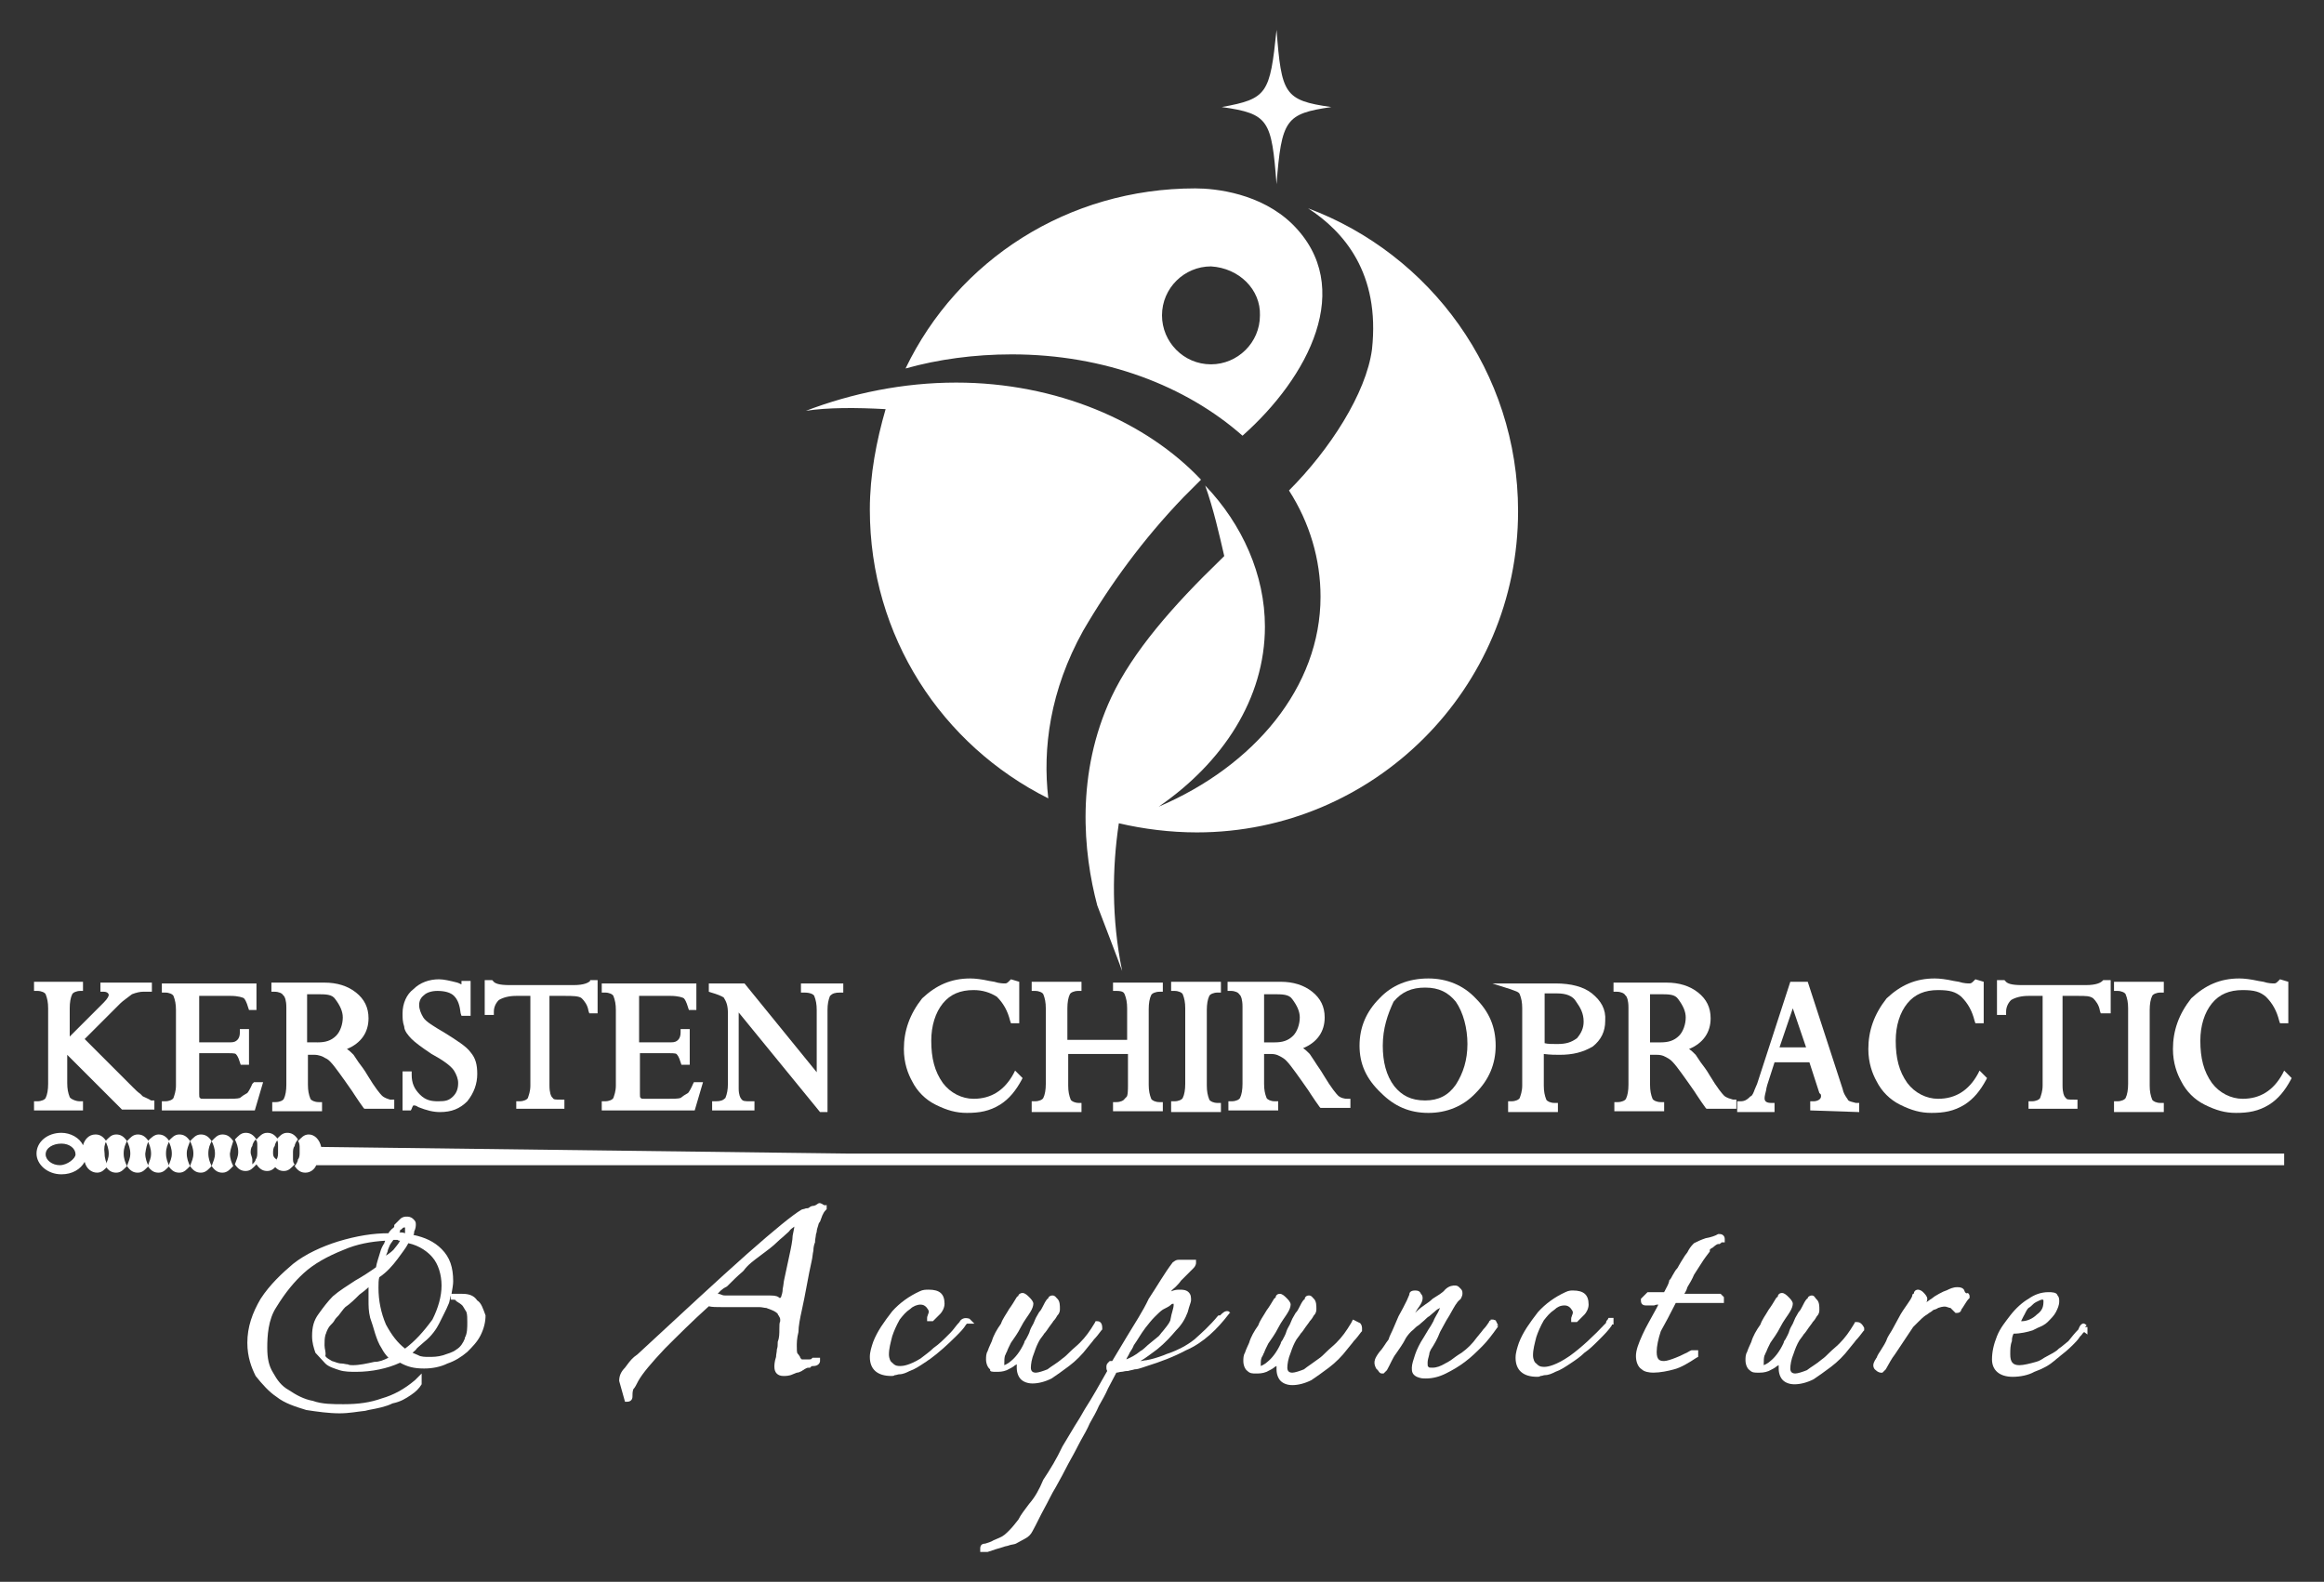
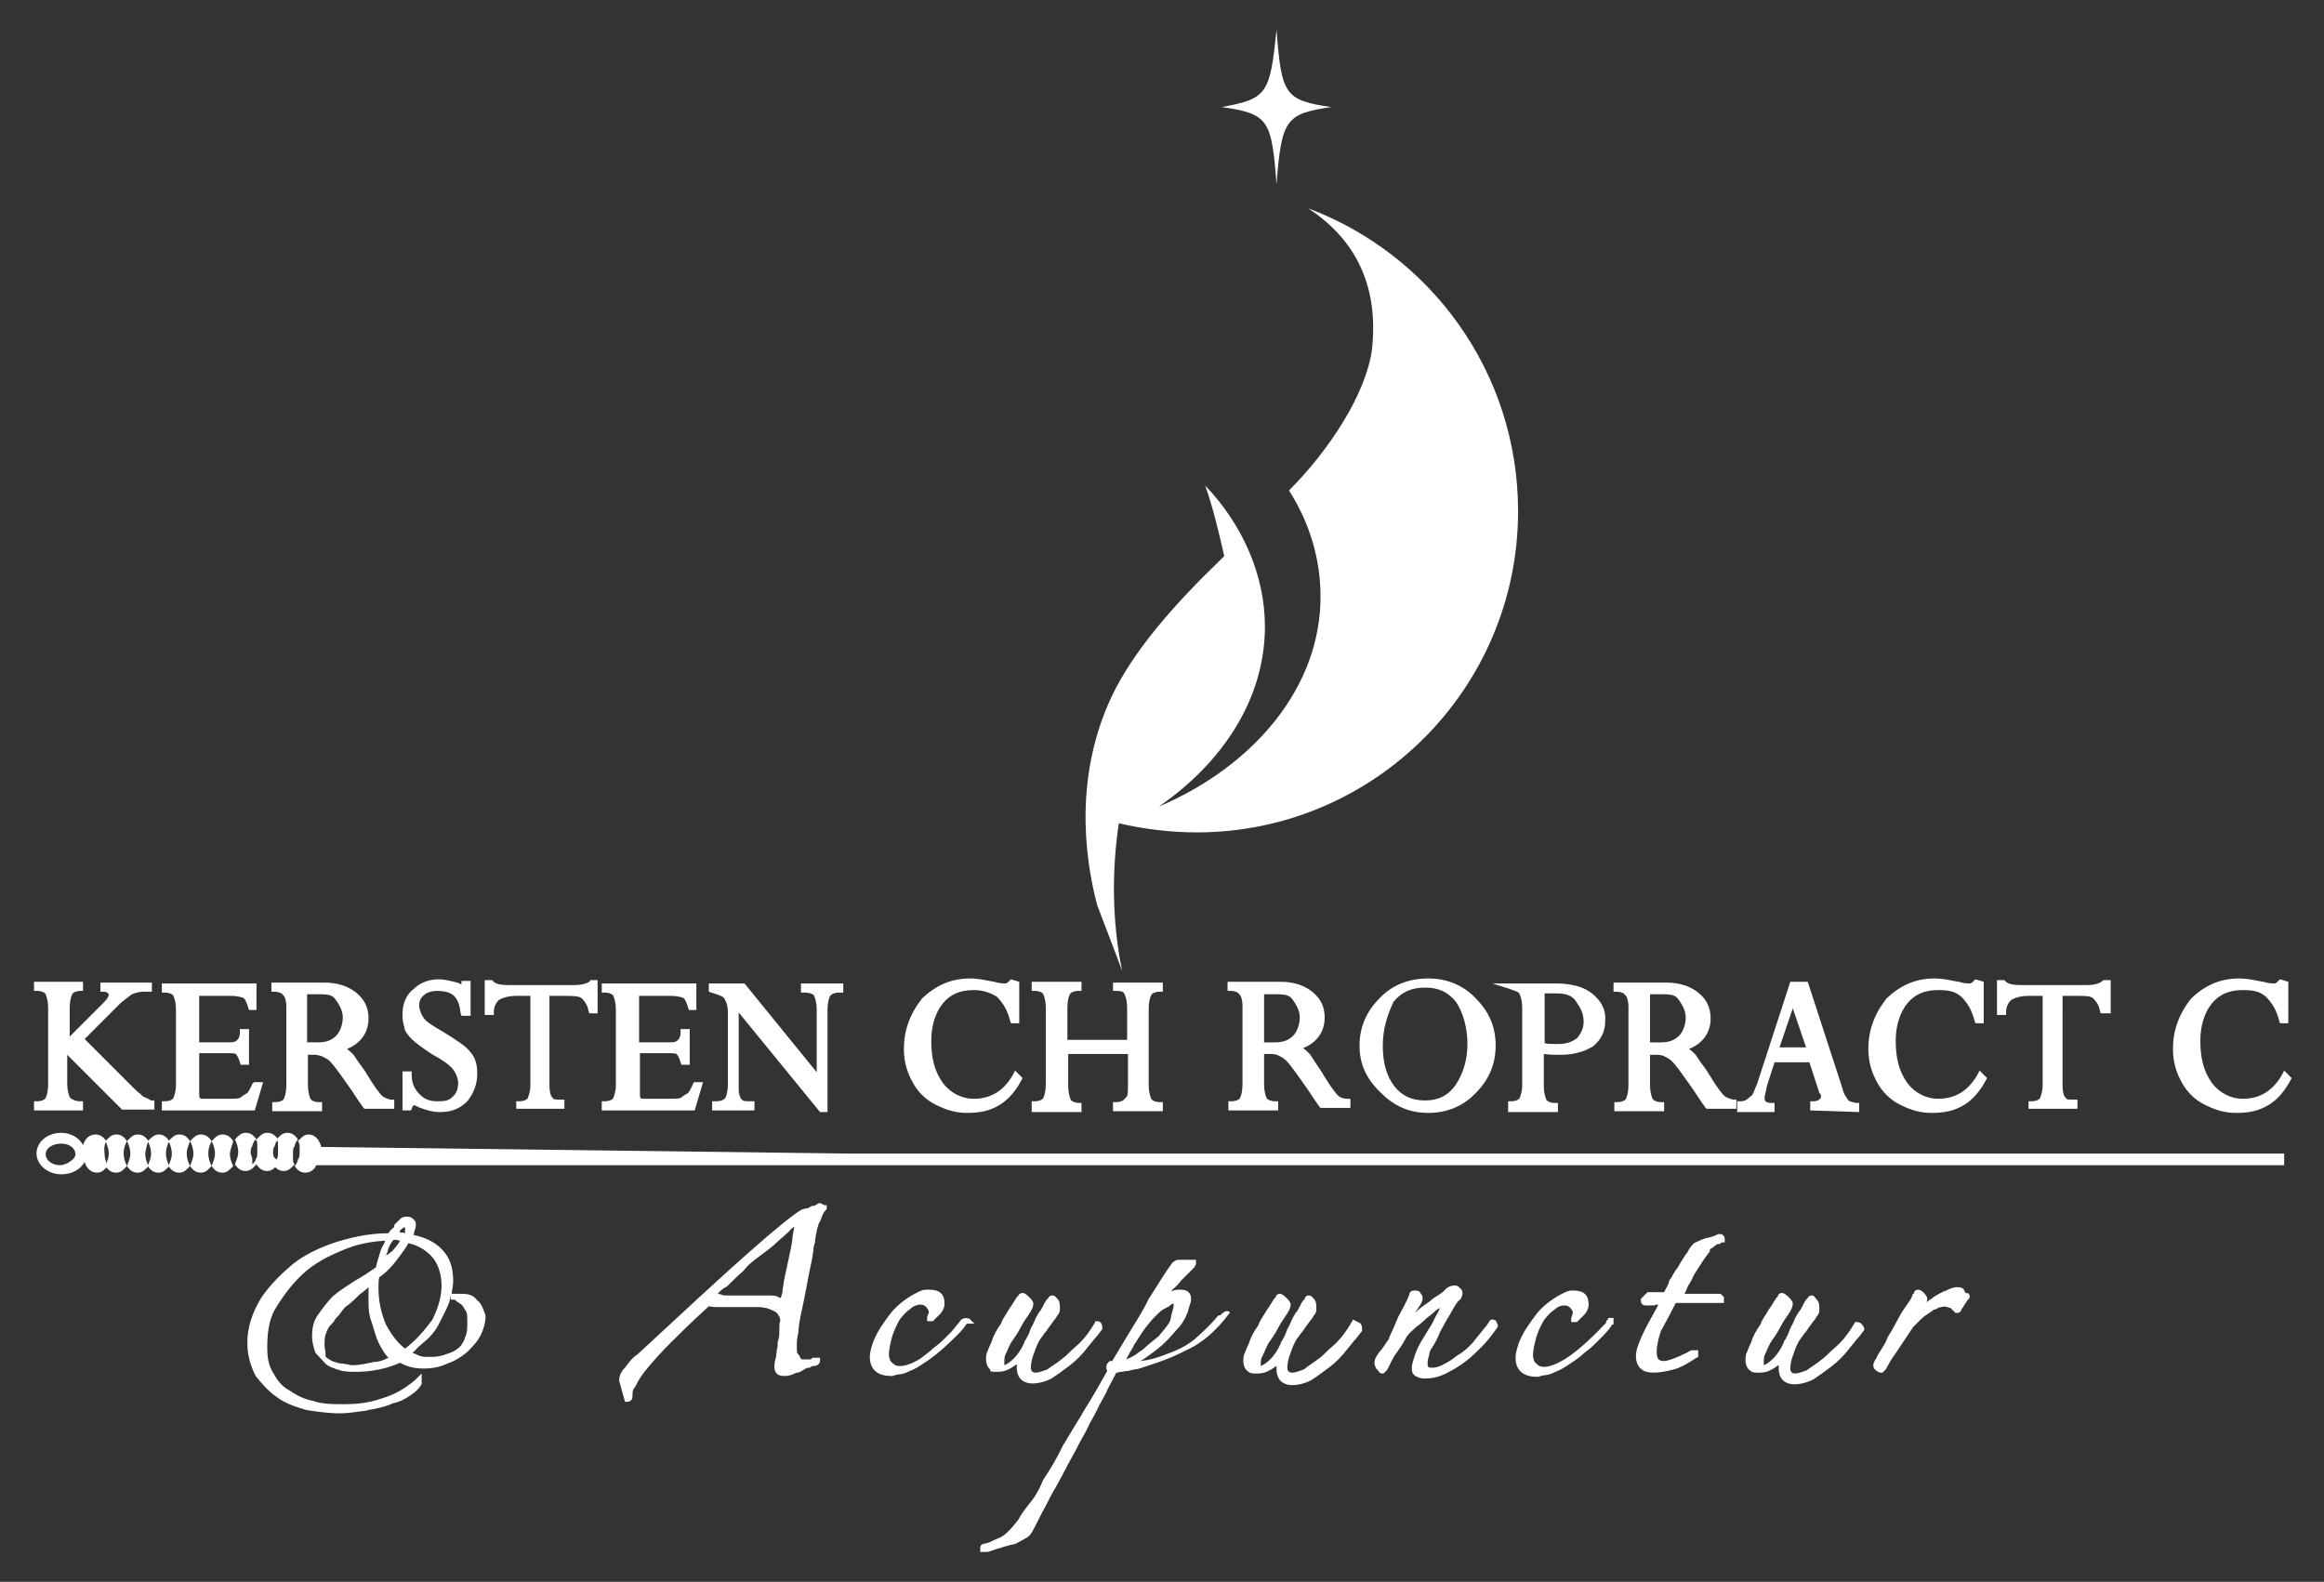
<svg xmlns="http://www.w3.org/2000/svg" version="1.1" id="Layer_1" x="0px" y="0px" viewBox="0 0 280 190.6" style="enable-background:new 0 0 280 190.6;" xml:space="preserve">
  <rect x="0" y="0" width="280" height="190.6" fill="#333333" stroke="none" />
  <style type="text/css">
	.st0{fill:#FFFFFF;}
</style>
  <g>
    <path class="st0" d="M17.2,132.1c-0.1-0.1-0.2-0.2-0.3-0.3c-0.3-0.2-0.6-0.5-0.9-0.8l-5.8-5.8l4.3-4.3c0.3-0.3,0.9-0.7,1.4-1.1   c0.5-0.2,1-0.3,1.3-0.3h1.1v-1.1h-6.2v1.1h0.4c0.4,0,0.6,0.2,0.6,0.4c0,0.1-0.1,0.4-0.6,0.9l-4.1,4.1v-3.4c0-0.7,0.1-1.3,0.3-1.7   c0.1-0.2,0.5-0.4,1-0.4H10v-1.1H4.1v1.1h0.4c0.5,0,0.9,0.2,1,0.4c0.2,0.5,0.3,1,0.3,1.7v9.1c0,0.7-0.1,1.3-0.3,1.7   c-0.1,0.2-0.5,0.4-1,0.4H4.1v1.1H10v-1.1H9.6c-0.5,0-1.1-0.3-1.2-0.5c-0.2-0.5-0.3-1-0.3-1.7v-3.4l6.6,6.6h3.9v-1.1h-0.4   C17.9,132.4,17.6,132.3,17.2,132.1z" />
    <path class="st0" d="M30.4,130.6c-0.2,0.5-0.5,1-0.6,1.1c-0.2,0.1-0.3,0.2-0.5,0.3c-0.1,0.1-0.3,0.2-0.4,0.3   c-0.3,0.1-0.9,0.1-1.7,0.1h-2.6c-0.4,0-0.4,0-0.5-0.1s-0.1-0.1-0.1-0.5v-4.9h3.2c0.5,0,1.1,0,1.2,0.1c0.1,0.1,0.3,0.3,0.5,1   l0.1,0.3h1v-4.3h-1.1v0.4c0,0.4-0.1,0.7-0.3,0.9s-0.4,0.3-0.9,0.3H24V120h3.8c0.9,0,1.5,0.2,1.6,0.3c0.1,0.1,0.3,0.4,0.5,1.1   l0.1,0.3h0.9v-3.2H19.5v1.1h0.4c0.5,0,0.9,0.2,1,0.4c0.2,0.5,0.3,1,0.3,1.7v9.1c0,0.7-0.2,1.2-0.3,1.5c-0.1,0.2-0.5,0.4-1,0.4h-0.4   v1.1h11.2l1-3.4h-1.1L30.4,130.6z" />
    <path class="st0" d="M46,132c-0.2-0.2-0.8-0.9-1.7-2.4c-0.4-0.7-0.8-1.2-1.1-1.6c-0.2-0.3-0.4-0.6-0.6-0.9   c-0.3-0.3-0.5-0.5-0.8-0.7c1.7-0.7,2.6-2,2.6-3.7c0-1.3-0.5-2.3-1.5-3.1c-1-0.8-2.3-1.2-3.8-1.2h-6.4v1.1h0.4c0.5,0,0.9,0.2,1,0.4   l0.1,0.1c0.1,0.1,0.3,0.5,0.3,1.4v9.3c0,0.7-0.1,1.3-0.3,1.7c-0.1,0.2-0.5,0.4-1,0.4h-0.4v1.1h6v-1.1h-0.4c-0.5,0-0.9-0.2-1-0.4   c-0.2-0.5-0.3-1-0.3-1.7v-3.6h0.8c0.5,0,1,0.2,1.3,0.4l0.2,0.1c0.5,0.3,1.2,1.3,2.2,2.7c0.4,0.6,0.8,1.1,1.1,1.6   c0.4,0.6,0.8,1.2,1.1,1.6l0.1,0.1h3.6v-1.1H47C46.7,132.4,46.3,132.3,46,132z M37,119.8h1.1c1.2,0,1.9,0,2.3,0.6   c0.6,0.8,0.9,1.5,0.9,2.2c0,0.8-0.3,1.7-0.8,2.2c-0.6,0.6-1.3,0.8-2.2,0.8H37V119.8z" />
    <path class="st0" d="M53.5,124.4c-1.2-0.7-2.2-1.3-2.5-1.8c-0.3-0.5-0.5-1-0.5-1.5c0-0.5,0.2-0.9,0.6-1.2c0.3-0.3,0.9-0.5,1.6-0.5   c0.9,0,1.6,0.2,2,0.6c0.5,0.5,0.7,1.2,0.8,2.1l0.1,0.3h1.1v-4.2h-1.1v0.4c-0.1,0-0.2-0.1-0.5-0.2c-0.8-0.2-1.6-0.4-2.2-0.4   c-1.2,0-2.3,0.4-3.1,1.2c-0.8,0.6-1.3,1.7-1.3,2.9c0,0.6,0,1,0.2,1.6c0,0.5,0.5,1.1,0.9,1.5c0.4,0.4,1.2,1,2.4,1.8   c1.3,0.7,2.3,1.4,2.7,2c0.3,0.5,0.5,1,0.5,1.5c0,0.7-0.2,1.2-0.6,1.6c-0.5,0.5-0.9,0.6-1.8,0.6c-0.8,0-1.5-0.1-2.2-0.8   c-0.7-0.7-1-1.4-1-2.4v-0.4h-1.1v4.7h1l0.1-0.2c0.1-0.3,0.2-0.4,0.2-0.4c0.2,0,0.3,0,0.6,0.2c1,0.4,1.8,0.6,2.6,0.6   c1.4,0,2.4-0.4,3.3-1.3c0.8-1,1.2-2.1,1.2-3.3c0-1.1-0.2-1.9-0.8-2.6C56.2,126.1,55.1,125.4,53.5,124.4z" />
    <path class="st0" d="M71.1,118.2c-0.2,0.2-0.7,0.5-2,0.5h-7.7c-1.3,0-1.8-0.2-2-0.5l-0.1-0.1h-0.9v4.2h1.1v-0.4   c0-0.5,0.2-1,0.6-1.4c0.5-0.3,1.2-0.5,2.1-0.5h1.7v10.8c0,0.7-0.2,1.2-0.3,1.5c-0.1,0.2-0.5,0.4-1,0.4h-0.4v0.9H68v-1.1h-0.4   c-0.7,0-0.9,0-1-0.2l-0.1-0.1c-0.1-0.1-0.3-0.5-0.3-1.4V120h1.9c0.8,0,1.7,0,2,0.3c0.3,0.3,0.7,0.8,0.8,1.5l0.1,0.3h1v-4h-0.9   L71.1,118.2z" />
    <path class="st0" d="M83.5,130.6c-0.2,0.5-0.5,1-0.6,1.1c-0.2,0.1-0.3,0.2-0.5,0.3c-0.1,0.1-0.3,0.2-0.4,0.3   c-0.3,0.1-0.9,0.1-1.7,0.1h-2.6c-0.4,0-0.4,0-0.5-0.1s-0.1-0.1-0.1-0.5v-4.9h3.2c0.5,0,1.1,0,1.2,0.1c0.1,0.1,0.3,0.3,0.5,1   l0.1,0.3h1v-4.3H82v0.4c0,0.4-0.1,0.7-0.3,0.9s-0.4,0.3-0.9,0.3h-3.8V120h3.8c0.9,0,1.5,0.2,1.6,0.3c0.1,0.1,0.3,0.4,0.5,1.1   l0.1,0.3h0.9v-3.2H72.5v1.1h0.4c0.5,0,0.9,0.2,1,0.4c0.2,0.5,0.3,1,0.3,1.7v9.1c0,0.7-0.2,1.2-0.3,1.5c-0.1,0.2-0.5,0.4-1,0.4h-0.4   v1.1h11.2l1-3.4h-1.1L83.5,130.6z" />
    <path class="st0" d="M96.5,119.6h0.4c0.7,0,1.1,0.2,1.2,0.4c0.2,0.5,0.3,1,0.3,1.7v7.5l-8.7-10.7h-4.3v1l0.3,0.1   c0.7,0.2,1.2,0.4,1.5,0.6c0.3,0.5,0.5,0.9,0.5,1.9v8.5c0,0.7-0.1,1.2-0.3,1.7c-0.3,0.3-0.6,0.4-1.2,0.4h-0.4v1.1h5.1v-1.1h-0.4   c-0.8,0-1,0-1.2-0.3c-0.1-0.1-0.3-0.5-0.3-1.2V122l9.8,12h0.9v-12.3c0-0.7,0.1-1.2,0.3-1.7c0.3-0.3,0.6-0.4,1.2-0.4h0.4v-1.1h-5.1   V119.6z" />
    <path class="st0" d="M122.1,129.4c-1.1,2-2.7,3-4.8,3c-1.4,0-2.8-0.7-3.7-1.9c-1-1.4-1.4-3-1.4-5.1c0-1.8,0.5-3.4,1.4-4.5   c0.9-1.1,2.1-1.6,3.7-1.6c1.1,0,2,0.3,2.8,0.8c0.8,0.8,1.3,1.7,1.6,2.9l0.1,0.3h1v-5l-1-0.3l-0.2,0.2c-0.2,0.2-0.3,0.3-0.5,0.3   c-0.2,0-0.7,0-1.3-0.2l-0.6-0.1c-0.9-0.2-1.7-0.3-2.3-0.3c-2.3,0-4.1,0.8-5.8,2.4c-1.5,1.9-2.2,3.9-2.2,6.1c0,1.7,0.5,3,1,3.9   c0.6,1.2,1.6,2.2,2.8,2.8c1.4,0.7,2.5,1,3.8,1c1.5,0,2.7-0.2,4-1c1.1-0.7,1.9-1.7,2.6-3l0.1-0.2l-0.9-0.9L122.1,129.4z" />
    <path class="st0" d="M134.1,119.4h0.4c0.8,0,0.9,0.2,1,0.4c0.2,0.5,0.3,1,0.3,1.7v3.8h-7.2v-3.8c0-0.7,0.1-1.3,0.3-1.7   c0.1-0.2,0.5-0.4,1-0.4h0.4v-1.1h-6v1.1h0.4c0.5,0,0.9,0.2,1,0.4c0.2,0.5,0.3,1,0.3,1.7v9.1c0,0.7-0.1,1.3-0.3,1.7   c-0.1,0.2-0.5,0.4-1,0.4h-0.4v1.3h6v-1.1H130c-0.5,0-0.9-0.2-1-0.4c-0.2-0.5-0.3-1-0.3-1.7v-3.8h7.2v3.8c0,0.4,0,1.3-0.2,1.4   l-0.1,0.1l-0.1,0.1c-0.1,0.2-0.5,0.4-1,0.4h-0.4v1.1h6v-1.1h-0.4c-0.5,0-0.9-0.2-1-0.4c-0.2-0.5-0.3-1-0.3-1.7v-9.1   c0-0.7,0.1-1.3,0.3-1.7c0.1-0.2,0.5-0.4,1-0.4h0.4v-1.1h-6V119.4z" />
-     <path class="st0" d="M141.1,119.4h0.4c0.5,0,0.9,0.2,1,0.4c0.2,0.5,0.3,1,0.3,1.7v9.1c0,0.7-0.1,1.3-0.3,1.7   c-0.1,0.2-0.5,0.4-1,0.4h-0.4v1.3h6v-1.1h-0.4c-0.5,0-0.9-0.2-1-0.4c-0.2-0.5-0.3-1-0.3-1.7v-9.1c0-0.7,0.1-1.3,0.3-1.7   c0.1-0.2,0.5-0.4,1-0.4h0.4v-1.3h-6V119.4z" />
    <path class="st0" d="M161.2,132c-0.2-0.2-0.8-0.9-1.7-2.4c-0.4-0.7-0.8-1.2-1.1-1.7c-0.2-0.3-0.4-0.6-0.6-0.9   c-0.3-0.3-0.5-0.5-0.8-0.7c1.7-0.7,2.6-2,2.6-3.7c0-1.3-0.5-2.3-1.5-3.1c-1-0.8-2.3-1.2-3.8-1.2h-6.4v1.1h0.4c0.5,0,0.9,0.2,1,0.4   l0.1,0.1c0.1,0.1,0.3,0.5,0.3,1.4v9.3c0,0.7-0.1,1.3-0.3,1.7c-0.1,0.2-0.5,0.4-1,0.4h-0.4v1.1h6v-1.1h-0.4c-0.5,0-0.9-0.2-1-0.4   c-0.2-0.5-0.3-1-0.3-1.7v-3.6h0.8c0.7,0,1,0.2,1.5,0.5c0.5,0.3,1.2,1.3,2.2,2.7c0.4,0.6,0.8,1.1,1.1,1.6c0.4,0.6,0.8,1.2,1.1,1.6   l0.1,0.1h3.6v-1.1h-0.4C162,132.4,161.5,132.3,161.2,132z M152.3,119.8h1.1c1.1,0,1.9,0,2.3,0.6c0.6,0.8,0.9,1.5,0.9,2.2   c0,0.8-0.3,1.7-0.8,2.2c-0.6,0.6-1.3,0.8-2.2,0.8h-1.3V119.8z" />
    <path class="st0" d="M172.1,117.9c-2.4,0-4.4,0.8-5.9,2.4c-1.6,1.6-2.4,3.5-2.4,5.7c0,2.2,0.8,4,2.6,5.7c1.6,1.6,3.4,2.4,5.7,2.4   c2.2,0,4.2-0.8,5.7-2.4c1.6-1.6,2.4-3.5,2.4-5.7c0-2.3-0.8-4.1-2.4-5.7C176.3,118.7,174.3,117.9,172.1,117.9z M176.8,125.8   c0,1.9-0.5,3.5-1.4,4.9c-0.9,1.3-2.1,1.9-3.7,1.9c-1.7,0-2.8-0.6-3.7-1.7c-1-1.3-1.4-3-1.4-4.9c0-2.1,0.6-3.8,1.3-5.3   c1-1.2,2.2-1.7,3.8-1.7c1.7,0,2.8,0.6,3.7,1.7C176.3,122,176.8,123.9,176.8,125.8z" />
    <path class="st0" d="M191.8,119.7c-1-0.8-2.5-1.2-4.4-1.2h-7.6l2.2,0.7c0.5,0.2,1,0.3,1.1,0.6c0.2,0.5,0.3,1,0.3,1.7v9.3   c0,0.7-0.2,1.2-0.3,1.5c-0.1,0.2-0.5,0.4-1,0.4h-0.4v1.3h6v-1.1h-0.4c-0.5,0-0.9-0.2-1-0.4c-0.2-0.5-0.3-1-0.3-1.7V127   c0.8,0.1,1.4,0.1,1.9,0.1c1.6,0,2.8-0.3,4-1c1-0.8,1.5-1.8,1.5-3.1C193.5,121.6,192.9,120.6,191.8,119.7z M186.1,125.7v-6h1.5   c1.1,0,1.9,0.3,2.3,1c0.5,0.7,0.9,1.4,0.9,2.4c0,0.8-0.3,1.4-0.8,2c-0.7,0.5-1.3,0.7-2.4,0.7C187,125.8,186.5,125.8,186.1,125.7z" />
    <path class="st0" d="M207.7,132c-0.2-0.2-0.8-0.9-1.7-2.4c-0.4-0.7-0.8-1.2-1.1-1.6c-0.2-0.3-0.4-0.6-0.6-0.9   c-0.3-0.3-0.5-0.5-0.8-0.7c1.7-0.7,2.6-2,2.6-3.7c0-1.3-0.5-2.3-1.5-3.1c-1-0.8-2.3-1.2-3.8-1.2h-6.4v1.1h0.4c0.5,0,0.9,0.2,1,0.4   l0.1,0.1c0.1,0.1,0.3,0.5,0.3,1.4v9.3c0,0.7-0.1,1.3-0.3,1.7c-0.1,0.2-0.5,0.4-1,0.4h-0.4v1.1h6v-1.1h-0.4c-0.5,0-0.9-0.2-1-0.4   c-0.2-0.5-0.3-1-0.3-1.7v-3.6h0.8c0.7,0,1,0.2,1.5,0.5c0.5,0.3,1.2,1.3,2.2,2.7c0.4,0.6,0.8,1.1,1.1,1.6c0.4,0.6,0.8,1.2,1.1,1.6   l0.1,0.1h3.6v-1.1h-0.4C208.5,132.4,208,132.3,207.7,132z M198.8,119.8h1.1c1.2,0,1.9,0,2.3,0.6c0.6,0.8,0.9,1.5,0.9,2.2   c0,0.8-0.3,1.7-0.8,2.2c-0.6,0.6-1.3,0.8-2.2,0.8h-1.3V119.8z" />
    <path class="st0" d="M222.7,132.6c-0.1-0.1-0.1-0.2-0.2-0.3c-0.2-0.3-0.4-0.6-0.5-1.1l-4.2-12.9h-2.1l-4,12.3   c-0.1,0.2-0.2,0.5-0.3,0.7c-0.1,0.3-0.3,0.8-0.5,0.8l-0.1,0.1c-0.3,0.3-0.6,0.5-1.1,0.5h-0.4v1.3h4.5v-1.1h-0.4   c-0.8,0-0.8-0.4-0.8-0.6c0-0.2,0.1-0.6,0.2-1c0-0.2,0.1-0.4,0.1-0.5l0.9-2.8h4.2l1.2,3.7l0.1,0.1c0.1,0.1,0.1,0.1,0.1,0.3   c0,0.4-0.5,0.6-0.9,0.6h-0.4v1.1l5.9,0.2v-1.1h-0.4C223.2,132.8,222.8,132.7,222.7,132.6z M214.4,126.2l1.6-4.7l1.6,4.7H214.4z" />
    <path class="st0" d="M238.3,129.4c-1.1,2-2.7,3-4.8,3c-1.4,0-2.8-0.7-3.7-1.9c-1-1.4-1.4-3-1.4-5.1c0-1.8,0.5-3.4,1.4-4.5   c0.9-1.1,2.1-1.6,3.7-1.6c1.4,0,2.1,0.2,2.8,0.8c0.8,0.8,1.3,1.7,1.6,2.9l0.1,0.3h1v-5l-1-0.3l-0.2,0.2c-0.2,0.2-0.3,0.3-0.5,0.3   c-0.2,0-0.7,0-1.3-0.2l-0.6-0.1c-0.9-0.2-1.7-0.3-2.3-0.3c-2.3,0-4.1,0.8-5.8,2.4c-1.5,1.9-2.2,3.9-2.2,6.1c0,1.7,0.5,3,1,3.9   c0.6,1.2,1.6,2.2,2.8,2.8c1.4,0.7,2.5,1,3.8,1c1.5,0,2.7-0.2,4-1c1.1-0.7,1.9-1.7,2.6-3l0.1-0.2l-0.9-0.9L238.3,129.4z" />
    <path class="st0" d="M253.3,118.2c-0.2,0.2-0.7,0.5-2,0.5h-7.7c-1.3,0-1.8-0.2-2-0.5l-0.1-0.1h-0.9v4.2h1.1v-0.4   c0-0.5,0.2-1,0.6-1.4c0.5-0.3,1.2-0.5,2.1-0.5h1.7v10.8c0,0.7-0.2,1.2-0.3,1.5c-0.1,0.2-0.5,0.4-1,0.4h-0.4v0.9h5.9v-1.1h-0.4   c-0.7,0-0.9,0-1-0.2l-0.1-0.1c-0.1-0.1-0.3-0.5-0.3-1.4V120h1.9c0.9,0,1.4,0,1.8,0.3c0.3,0.3,0.7,0.8,0.8,1.5l0.1,0.3h1.2v-4h-0.9   L253.3,118.2z" />
-     <path class="st0" d="M254.7,119.4h0.4c0.5,0,0.9,0.2,1,0.4c0.2,0.5,0.3,1,0.3,1.7v9.1c0,0.7-0.1,1.3-0.3,1.7   c-0.1,0.2-0.5,0.4-1,0.4h-0.4v1.3h6v-1.1h-0.4c-0.5,0-0.9-0.2-1-0.4c-0.2-0.5-0.3-1-0.3-1.7v-9.1c0-0.7,0.1-1.3,0.3-1.7   c0.1-0.2,0.5-0.4,1-0.4h0.4v-1.3h-6V119.4z" />
    <path class="st0" d="M275.2,129l-0.2,0.4c-1.1,2-2.7,3-4.8,3c-1.4,0-2.8-0.7-3.7-1.9c-1-1.4-1.4-3-1.4-5.1c0-1.8,0.5-3.4,1.4-4.5   c0.9-1.1,2.1-1.6,3.7-1.6c1.4,0,2.1,0.2,2.8,0.8c0.8,0.8,1.3,1.7,1.6,2.9l0.1,0.3h1v-5l-1-0.3l-0.2,0.2c-0.2,0.2-0.3,0.3-0.5,0.3   c-0.2,0-0.7,0-1.3-0.2l-0.6-0.1c-0.9-0.2-1.7-0.3-2.3-0.3c-2.3,0-4.1,0.8-5.8,2.4c-1.5,1.9-2.2,3.9-2.2,6.1c0,1.7,0.5,3,1,3.9   c0.6,1.2,1.6,2.2,2.8,2.8c1.4,0.7,2.5,1,3.8,1c1.5,0,2.7-0.2,4-1c1.1-0.7,1.9-1.7,2.6-3l0.1-0.2L275.2,129z" />
  </g>
  <g>
    <path class="st0" d="M57.5,156.7c-0.4-0.6-1-0.8-1.8-0.8h-1.3c0.1-0.6,0.2-1.1,0.2-1.5c0-1.7-0.4-2.9-1.4-3.9   c-0.9-0.9-2-1.4-3.4-1.7c0.1-0.1,0.1-0.3,0.1-0.4c0.2-0.4,0.2-0.7,0.2-0.9c0-0.3-0.1-0.4-0.3-0.6c-0.3-0.3-0.6-0.3-0.8-0.3   s-0.5,0-0.8,0.3l-0.7,0.7v0.2c0,0.1-0.2,0.2-0.3,0.3c-0.1,0.1-0.3,0.3-0.4,0.5c-1.8,0-3.8,0.3-6.1,1c-1.9,0.6-3.9,1.5-5.4,2.7   c-1.3,1.1-2.8,2.5-3.9,4.2c-1,1.7-1.6,3.4-1.6,5.3c0,1.7,0.5,3,1,4c0.8,1,1.6,1.9,2.5,2.5c1,0.8,2.3,1.2,3.6,1.6   c1.3,0.2,2.7,0.4,4,0.4c1.2,0,2.1-0.2,3.1-0.3l0.4-0.1c1.1-0.2,2.1-0.4,2.9-0.8c1-0.2,1.6-0.6,2.2-1c0.6-0.4,1-0.8,1.3-1.3l0-1.3   l-0.8,0.8c-1.3,1.1-2.6,1.8-4,2.2c-1.4,0.5-2.8,0.7-4.6,0.7c-1.3,0-2.6,0-3.7-0.4c-1.1-0.2-2-0.7-2.9-1.3c-0.9-0.5-1.4-1.2-1.9-2.1   c-0.5-0.8-0.7-1.7-0.7-3c0-1.4,0.1-3.4,1.1-4.9c1.1-1.8,2.2-3.1,3.3-4.1c1.2-1.1,2.8-2,4.8-2.8c1.6-0.7,3.3-1,5-1.1   c0,0.1-0.1,0.2-0.1,0.3c-0.2,0.3-0.4,0.7-0.5,1.1c-0.2,0.7-0.4,1.2-0.5,1.8c-0.7,0.5-1.6,1.1-2.5,1.6c-0.9,0.6-1.9,1.2-2.7,1.9   c-0.6,0.6-1.2,1.4-1.7,2.1c-0.6,0.8-0.8,1.6-0.8,2.7c0,0.8,0.2,1.4,0.4,2l1.2,1.3c0.4,0.4,1.1,0.6,1.7,0.8c0.6,0.2,1.4,0.2,2,0.2   c1.9,0,3.8-0.4,5.3-1.1c0.9,0.5,1.7,0.7,2.9,0.7c1,0,2-0.2,2.8-0.6c0.9-0.3,1.7-0.8,2.4-1.4c0.6-0.6,1.2-1.2,1.6-2   c0.4-0.8,0.6-1.6,0.6-2.4C58.2,157.7,58,157,57.5,156.7z M46.9,150.2c0.1-0.3,0.3-0.5,0.5-0.8l0.5,0c0.1,0.1,0.2,0.1,0.3,0.1   c-0.2,0.4-0.5,0.7-0.8,1.1c-0.3,0.3-0.6,0.5-0.9,0.7l0.2-0.5C46.7,150.7,46.8,150.4,46.9,150.2z M48.2,148.2c0.1,0,0.2-0.1,0.3-0.2   c0.1-0.1,0.1-0.1,0.3-0.1c0,0,0,0,0,0v0.6c0,0,0,0,0,0.1c-0.2-0.1-0.5-0.1-0.7-0.1c0,0,0.1-0.1,0.1-0.1L48.2,148.2L48.2,148.2z    M47.9,151.7c0.5-0.7,1-1.3,1.3-1.9c1.4,0.3,2.4,1.1,2.9,1.7c0.7,0.8,1.1,2.1,1.1,3.4c0,1.3-0.4,2.7-1.1,4.1   c-1.1,1.5-2.1,2.6-3.3,3.5c-0.9-0.7-1.6-1.6-2.3-2.9c-0.6-1.4-0.9-2.9-0.9-4.4c0-0.5,0-1,0.1-1.3C46.6,153.3,47.3,152.5,47.9,151.7   z M39.1,162.1c0-0.3,0-0.9,0.1-1.2c0-0.1,0.1-0.2,0.1-0.3c0.1-0.3,0.3-0.7,0.5-0.9c0.2-0.2,0.4-0.4,0.5-0.6   c0.1-0.2,0.3-0.4,0.5-0.6c0.4-0.5,0.5-0.7,0.8-1c0.6-0.4,1.2-1,1.7-1.5c0.4-0.3,0.8-0.6,1.1-0.9c0,0.1,0,0.2,0,0.2v1.3   c0,0.8,0,1.4,0.2,2.2c0.1,0.3,0.2,0.6,0.3,0.9c0.1,0.3,0.2,0.7,0.3,1c0.2,0.6,0.4,1.2,0.8,1.8c0.2,0.4,0.5,0.8,0.8,1.1   c-0.6,0.3-1.1,0.5-1.7,0.5c-0.9,0.2-1.8,0.4-2.6,0.4c-0.2,0-0.4,0-0.6-0.1c-0.2,0-0.5-0.1-0.7-0.1c-0.5,0-0.8-0.2-1.2-0.3   c-0.3-0.2-0.6-0.3-0.8-0.6C39.3,162.9,39.1,162.6,39.1,162.1z M54.4,156.6c0.3,0,0.5,0,0.5,0.1l0.1,0.1c0.3,0.2,0.5,0.3,0.7,0.5   c0.1,0.1,0.3,0.5,0.5,0.8c0.1,0.3,0.1,0.8,0.1,1.2c0,0.7,0,1.4-0.3,1.9l0,0.1c-0.2,0.5-0.5,1-1,1.3c-0.5,0.4-1.1,0.5-1.6,0.7   c-0.7,0.2-1.2,0.2-1.8,0.2c-0.3,0-0.9,0-1.2-0.2l-0.7-0.3c0.2-0.2,0.4-0.3,0.5-0.5c0.3-0.3,0.7-0.6,0.9-0.8   c0.9-0.7,1.5-1.6,1.8-2.2c0.2-0.4,0.4-0.8,0.6-1.2c0.2-0.4,0.4-0.8,0.6-1.3c0.1-0.3,0.1-0.6,0.2-0.9V156.6z" />
    <path class="st0" d="M98.9,145c-0.3-0.1-0.4,0.1-0.6,0.2c0,0-0.2,0.1-0.3,0.1c-0.2,0-0.4,0.1-0.5,0.2c-0.1,0.1-0.3,0.1-0.4,0.1   c-0.2,0.1-0.5,0.1-0.6,0.2c-1,0.6-3.1,2.3-6.5,5.3c-3.5,3.1-7.9,7.2-13.2,12.1c-0.6,0.4-0.9,0.8-1.2,1.2c-0.1,0.1-0.2,0.3-0.3,0.4   c-0.5,0.5-0.7,1-0.7,1.6l0.7,2.5h0.3c0.3,0,0.6-0.2,0.6-0.6c0-0.3,0-0.6,0.1-0.9c0.2-0.2,0.4-0.6,0.6-1c0.5-0.9,1.6-2.2,3.2-3.9   c1.5-1.5,3.3-3.3,5.3-5.1c0.4,0.1,0.9,0.1,1.6,0.1h4.5c0.3,0,0.6,0.1,0.8,0.1c0.1,0,0.2,0.1,0.3,0.1c0.5,0.2,0.8,0.3,1.1,0.6   c0,0.1,0.1,0.2,0.1,0.2c0.1,0.2,0.2,0.3,0.2,0.5c0,0,0,0.1,0,0.2c-0.1,0.2-0.1,0.5-0.1,0.9c0,0.6,0,1.1-0.2,1.6l0,0.1   c0,0.3,0,0.5-0.1,0.8c0,0.3-0.1,0.6-0.1,0.9c-0.2,0.6-0.2,1-0.2,1.2c0,0.7,0.4,1.1,1.1,1.1c0.2,0,0.7,0,1.1-0.2   c0.2-0.1,0.3-0.1,0.5-0.2c0.2,0,0.4-0.1,0.6-0.2c0.1-0.1,0.2-0.1,0.3-0.2c0.2-0.1,0.3-0.2,0.5-0.2h0.2l0.1-0.1   c0.1-0.1,0.1-0.1,0.3-0.1c0.6,0,0.8-0.4,0.8-0.6v-0.4h-0.9l-0.1,0.1c-0.1,0.1-0.1,0.1-0.3,0.1l-0.9,0c0,0-0.1-0.1-0.1-0.1   c-0.1-0.1-0.1-0.1-0.1-0.2c-0.1-0.1-0.1-0.2-0.3-0.4c-0.1-0.1-0.1-0.5-0.1-0.9c0-0.4,0-0.9,0.2-1.7c0-0.7,0.2-1.7,0.4-2.6   c0.2-0.9,0.4-1.9,0.6-3c0.2-1.1,0.4-2.1,0.6-3c0.1-0.4,0.1-0.8,0.2-1.2c0-0.4,0.1-0.8,0.2-1l0-0.1c0-0.3,0.1-0.6,0.1-0.8   c0-0.1,0.1-0.3,0.1-0.4c0-0.2,0.1-0.5,0.2-0.8c0-0.1,0.1-0.3,0.2-0.4c0.2-0.5,0.3-1,0.7-1.4l0.1-0.1v-0.5   C99.2,145.3,99.2,145.1,98.9,145z M86.4,156c0.3-0.4,0.6-0.7,1.2-1l0.1-0.1c0.6-0.6,1.1-1.1,1.8-1.7l0.1-0.1c0.5-0.7,1.2-1.2,2-1.8   c0.8-0.6,1.5-1.1,2.1-1.7c0.3-0.3,0.6-0.5,0.9-0.8c0.2-0.2,0.5-0.4,0.6-0.6c0.2-0.2,0.4-0.3,0.5-0.4c0,0.2-0.1,0.5-0.2,1.1   c0,0.5-0.2,1.5-0.4,2.4l-0.6,2.8c-0.1,0.4-0.1,0.8-0.2,1.2c0,0.4-0.1,0.7-0.2,1c0,0,0,0-0.1,0.1c-0.1,0-0.1,0-0.2-0.1   c-0.3-0.2-0.7-0.2-1.3-0.2h-5.1c-0.1,0-0.3,0-0.5-0.1c-0.2-0.1-0.4-0.1-0.7-0.1C86.5,156.1,86.4,156,86.4,156z" />
    <path class="st0" d="M116,158.9c-0.2,0.1-0.3,0.2-0.4,0.4c-0.4,0.4-0.7,0.9-1.1,1.3c-0.1,0.1-0.2,0.2-0.3,0.3   c-0.5,0.5-1.1,1.1-1.7,1.5c-0.5,0.5-1.1,0.9-1.6,1.3c0,0,0,0,0,0c-1.3,0.8-2.1,0.9-2.4,0.9c-0.3,0-0.6,0-0.9-0.3l-0.1-0.1   c-0.2-0.1-0.4-0.5-0.4-1c0-0.7,0.2-1.4,0.4-2.2c0.2-0.6,0.5-1.3,0.9-2c0.4-0.5,0.7-0.9,1.3-1.3c0.3-0.3,0.8-0.5,1.2-0.5   c0.3,0,0.5,0.1,0.7,0.3c0.1,0.1,0.3,0.4,0.3,0.5c0,0.1,0,0.2-0.1,0.4c0,0.1-0.1,0.2-0.1,0.4v0.4h0.7l0.9-0.9   c0.2-0.2,0.5-0.7,0.5-1.2c0-1.2-0.6-1.7-1.9-1.7c-0.4,0-0.7,0-1.1,0.2c-1.3,0.6-2.4,1.4-3.3,2.4c-1,1.3-1.8,2.4-2.3,3.7   c-0.2,0.6-0.4,1.2-0.4,1.8c0,1.5,0.9,2.3,2.6,2.3c0.1,0,0.3,0,0.4-0.1c0.2,0,0.4-0.1,0.5-0.1c0.5,0,0.9-0.2,1.3-0.4   c0.6-0.2,1.2-0.6,1.8-1c0.2-0.1,0.4-0.3,0.6-0.4c1.1-0.8,2.2-1.8,3.2-2.8c0.5-0.5,0.9-0.9,1.2-1.4c0,0,0.1-0.1,0.1-0.1h0.9   l-0.6-0.6C116.5,158.8,116.2,158.8,116,158.9z" />
    <path class="st0" d="M120,165.3c0.4,0,0.8,0,1.3-0.2c0.4-0.2,0.8-0.4,1-0.6c0.1,0,0.1-0.1,0.2-0.1c0,0.2,0,0.3,0,0.4   c0,0.6,0.2,1.1,0.5,1.4c0.3,0.3,0.8,0.5,1.4,0.5c0.7,0,1.5-0.2,2.3-0.6c0.6-0.4,1.3-0.9,2.1-1.5c0.8-0.6,1.6-1.4,2.2-2.2   c0.3-0.4,0.6-0.7,0.8-1c0.3-0.3,0.6-0.7,0.9-1.1l0.1-0.1V160c0-0.5-0.2-0.8-0.6-0.8h-0.2l-0.1,0.2c-0.6,1-1.1,1.7-1.8,2.4   c-0.4,0.4-0.8,0.7-1.2,1.1c-0.3,0.3-0.6,0.6-0.9,0.8c-0.7,0.6-1.3,0.9-1.8,1.3c-0.5,0.2-1.1,0.4-1.4,0.4c-0.4,0-0.6-0.2-0.6-0.6   c0-0.4,0.1-1.1,0.4-1.8c0.2-0.6,0.4-1.1,0.7-1.6c0.2-0.3,0.4-0.5,0.5-0.7c0.2-0.2,0.4-0.5,0.6-0.8c0.2-0.3,0.4-0.5,0.5-0.7   c0.2-0.2,0.4-0.5,0.5-0.7c0.3-0.3,0.3-0.6,0.3-0.8c0-0.4,0-0.9-0.3-1.2c0,0-0.1-0.1-0.1-0.1c-0.1-0.1-0.2-0.3-0.5-0.3   s-0.5,0.2-0.5,0.3c0,0.1-0.1,0.1-0.1,0.1c-0.2,0.2-0.4,0.6-0.6,1c-0.1,0.2-0.2,0.4-0.4,0.6c-0.1,0.2-0.3,0.5-0.4,0.7   c-0.1,0.2-0.2,0.5-0.3,0.7c-0.1,0.2-0.3,0.5-0.4,0.8c-0.1,0.4-0.3,0.7-0.5,1.1c-0.1,0.1-0.2,0.3-0.2,0.4c-0.5,1.1-1.1,1.8-1.6,2.2   c-0.3,0.3-0.8,0.5-0.8,0.5c0,0,0-0.1,0-0.2c0-0.4,0-0.7,0.1-1c0.1-0.1,0.1-0.3,0.2-0.4c0.1-0.3,0.3-0.7,0.5-1.1   c0.4-0.6,0.8-1.1,1.2-1.9c0.2-0.4,0.4-0.7,0.6-1c0.2-0.3,0.5-0.7,0.7-1.1c0.2-0.4,0.2-0.7,0.2-0.7c0-0.3-0.3-0.6-0.5-0.8   c-0.2-0.2-0.5-0.5-0.8-0.5c-0.3,0-0.5,0.2-0.5,0.3c0,0.1-0.1,0.1-0.1,0.1l-0.1,0.1c-0.3,0.5-0.6,1-0.9,1.4c-0.4,0.7-0.8,1.2-1,1.8   c-0.5,0.7-0.9,1.4-1.1,2.1c-0.2,0.4-0.3,0.7-0.4,0.9c0,0.1-0.1,0.2-0.1,0.3c-0.2,0.3-0.2,0.7-0.2,1c0,0.5,0.2,1,0.5,1.2   C119.2,165.3,119.6,165.3,120,165.3z" />
    <path class="st0" d="M148,158c-0.4-0.1-0.7,0.2-1,0.5h-0.2l-0.1,0.1c-0.9,1.1-1.9,2-2.8,2.8c-1,0.8-2.1,1.3-2.9,1.6   c-0.3,0.1-0.6,0.2-0.8,0.3c-0.8,0.3-1.5,0.5-2.1,0.6c-0.2,0-0.5,0.1-0.7,0.1c0.7-0.4,1.3-0.9,2-1.4c1-0.8,1.7-1.6,2.3-2.3   c0.7-0.7,1.1-1.4,1.4-2.2c0.2-0.8,0.4-1.2,0.4-1.4c0-0.4,0-0.7-0.3-1c-0.3-0.3-0.8-0.3-1-0.3c-0.4,0-0.6,0-1.1,0.2   c0.1-0.2,0.3-0.3,0.5-0.5c0.2-0.2,0.5-0.5,0.7-0.8l1.5-1.5c0.3-0.3,0.3-0.6,0.3-0.6v-0.4h-2.1c-0.3,0-0.4,0.1-0.7,0.3   c-1,1.3-1.9,2.9-2.9,4.4c-0.7,1.5-1.7,3-2.6,4.5l-1.8,3h-0.3l-0.1,0.1c-0.2,0.2-0.3,0.3-0.3,0.6c0,0.2,0,0.3,0.1,0.5   c-0.9,1.6-1.8,3.2-2.7,4.6c-0.4,0.7-0.8,1.4-1.2,2c-0.5,0.8-1,1.7-1.5,2.5c-0.7,1.5-1.5,2.8-2.3,4c-0.5,1.2-1,2.1-1.7,2.9   c-0.6,0.8-1,1.3-1.3,1.9c-0.4,0.5-0.7,0.9-1.1,1.3c-0.4,0.4-0.7,0.7-1.2,0.9c-0.2,0.1-0.5,0.2-0.7,0.3c-0.3,0.2-0.7,0.3-1,0.4   c-0.4,0-0.6,0.2-0.6,0.6v0.4h0.8l0.1,0c0.3-0.1,0.6-0.2,0.9-0.3c0.3-0.1,0.7-0.2,1-0.3c0.2-0.1,0.5-0.1,0.7-0.2   c0.3-0.1,0.6-0.1,0.8-0.2l1.1-0.6c0.4-0.2,0.7-0.5,0.9-0.9c0.5-0.9,0.9-1.8,1.4-2.7c0.5-0.9,0.9-1.8,1.4-2.6c0.5-0.9,1-1.8,1.5-2.8   c0.5-0.9,1-1.8,1.5-2.8c0.4-0.7,0.8-1.4,1.1-2.1c0.4-0.7,0.8-1.4,1.1-2.1c0.4-0.7,0.8-1.4,1.1-2.1c0.3-0.6,0.7-1.3,1-1.9   c0.2,0,0.4-0.1,0.6-0.1c0.2,0,0.4-0.1,0.7-0.1l0.1,0c0.3-0.1,0.5-0.1,0.8-0.2c0.3,0,0.6-0.1,0.9-0.2l0.6-0.2   c1.6-0.5,3.2-1.1,4.7-1.9c2.1-0.9,3.8-2.6,5.1-4.3l0.1-0.1v-0.1C148.3,158.3,148.2,158.1,148,158z M138,160   c0.4-0.5,0.7-0.9,1.1-1.3c0.4-0.4,0.7-0.7,1-0.9c0.4-0.2,0.8-0.4,1-0.6c0.1-0.1,0.1-0.1,0.3-0.1c0,0,0,0,0,0v0.2   c0,0.2-0.1,0.5-0.2,0.9c-0.1,0.3-0.1,0.5-0.2,0.9c-0.2,0.5-0.6,0.9-0.9,1.3c-0.2,0.2-0.3,0.4-0.5,0.6c-0.4,0.3-0.7,0.6-1.1,0.9   c-0.4,0.3-0.7,0.7-1.1,0.9c-0.6,0.5-1.2,0.8-1.7,1c0.1-0.3,0.3-0.5,0.4-0.8c0.2-0.3,0.4-0.6,0.5-0.9   C137.1,161.4,137.4,160.8,138,160z" />
    <path class="st0" d="M163,159l-0.2,0.4c-0.6,1-1.1,1.7-1.8,2.4c-0.4,0.4-0.8,0.7-1.2,1.1c-0.3,0.3-0.6,0.6-0.9,0.8   c-0.8,0.6-1.3,0.9-1.8,1.3c-0.5,0.2-1.1,0.4-1.4,0.4c-0.4,0-0.6-0.2-0.6-0.6c0-0.4,0.1-1.1,0.4-1.8c0.2-0.6,0.4-1.1,0.7-1.6   c0.2-0.3,0.4-0.5,0.5-0.7c0.2-0.2,0.4-0.5,0.6-0.8c0.2-0.3,0.4-0.5,0.5-0.7c0.2-0.2,0.4-0.5,0.5-0.7c0.3-0.3,0.3-0.6,0.3-0.8   c0-0.4,0-0.9-0.3-1.2c0,0-0.1-0.1-0.1-0.1c-0.1-0.1-0.2-0.3-0.5-0.3c-0.3,0-0.5,0.2-0.5,0.4c0,0.1-0.1,0.1-0.1,0.1   c-0.2,0.2-0.4,0.6-0.6,1c-0.1,0.2-0.2,0.4-0.4,0.6c-0.1,0.2-0.3,0.5-0.4,0.7c-0.1,0.2-0.2,0.5-0.3,0.7c-0.1,0.2-0.3,0.5-0.4,0.8   c-0.1,0.4-0.3,0.7-0.5,1.1c-0.1,0.1-0.2,0.3-0.2,0.4c-0.5,1.1-1.1,1.8-1.6,2.2c-0.3,0.3-0.8,0.5-0.8,0.5c0,0,0-0.1,0-0.2   c0-0.4,0-0.7,0.2-1c0.1-0.1,0.1-0.3,0.2-0.4c0.1-0.3,0.3-0.7,0.5-1.1c0.4-0.6,0.8-1.1,1.2-1.9c0.2-0.4,0.4-0.7,0.6-1   c0.2-0.3,0.5-0.7,0.7-1.1c0.2-0.4,0.2-0.7,0.2-0.7c0-0.3-0.3-0.6-0.5-0.8c-0.2-0.2-0.5-0.5-0.8-0.5c-0.3,0-0.5,0.2-0.5,0.4   c0,0.1-0.1,0.1-0.1,0.1l-0.1,0.1c-0.3,0.5-0.6,1-0.9,1.4c-0.4,0.7-0.8,1.2-1,1.8c-0.5,0.7-0.9,1.4-1.1,2.1   c-0.2,0.4-0.3,0.7-0.4,0.9c0,0.1-0.1,0.2-0.1,0.3c-0.2,0.3-0.2,0.7-0.2,1c0,0.5,0.2,1,0.5,1.2c0.3,0.3,0.6,0.3,1,0.3   c0.4,0,0.8,0,1.3-0.2c0.4-0.2,0.8-0.4,1-0.6c0.1,0,0.1-0.1,0.2-0.1c0,0.2,0,0.3,0,0.4c0,0.6,0.2,1.1,0.5,1.4   c0.3,0.3,0.8,0.5,1.4,0.5c0.7,0,1.5-0.2,2.3-0.6c0.6-0.4,1.3-0.9,2.1-1.5c0.8-0.6,1.6-1.4,2.2-2.2c0.3-0.4,0.6-0.7,0.8-1   c0.3-0.3,0.6-0.7,0.9-1.1l0.1-0.1V160c0-0.3-0.2-0.6-0.3-0.6L163,159z" />
    <path class="st0" d="M180.2,159.1l-0.3-0.1c0,0-0.1,0-0.1,0c0,0,0,0,0,0l-0.2,0l0,0.1c-0.1,0-0.2,0.1-0.2,0.2   c-0.2,0.3-0.4,0.6-0.7,0.9c-0.2,0.3-0.5,0.6-0.8,1c-0.5,0.7-1.1,1.3-1.8,1.8c-0.5,0.3-0.9,0.6-1.3,0.9c-0.3,0.2-0.5,0.3-0.7,0.4   c-0.5,0.3-1,0.5-1.5,0.5c-0.4,0-0.4,0-0.5-0.1c-0.1-0.1-0.1-0.1-0.1-0.5c0-0.3,0.1-0.6,0.2-1c0-0.2,0.1-0.4,0.2-0.6   c0.4-0.6,0.8-1.3,1.1-2.1c0.2-0.4,0.4-0.7,0.6-1.1c0.2-0.4,0.5-0.8,0.7-1.2c0.4-0.7,0.7-1.3,1.1-1.6l0.1-0.1   c0.2-0.4,0.2-0.5,0.2-0.7c0-0.3-0.1-0.4-0.3-0.6c-0.2-0.2-0.3-0.3-0.6-0.3c-0.2,0-0.7,0-1.2,0.5c-0.3,0.4-0.9,0.7-1.5,1.1   c-0.3,0.3-0.6,0.5-0.9,0.7c-0.3,0.2-0.7,0.5-1,0.8c-0.1,0.1-0.2,0.2-0.2,0.2l0.3-0.5c0.6-0.8,0.6-1.1,0.6-1.3c0-0.1,0-0.3-0.2-0.5   c-0.1-0.2-0.2-0.4-0.7-0.4c-0.5,0-0.7,0.2-0.7,0.5c-0.1,0.2-0.2,0.5-0.3,0.7c-0.3,0.6-0.6,1.2-1,1.9c-0.2,0.5-0.4,0.9-0.6,1.4   c-0.2,0.5-0.5,1-0.6,1.4c-0.4,0.5-0.7,1.1-1.1,1.5c-0.6,0.8-0.6,1.1-0.6,1.3c0,0.1,0,0.3,0.2,0.7l0.1,0.1c0,0,0.1,0.1,0.1,0.1   c0.1,0.1,0.2,0.4,0.5,0.4h0.2l0.3-0.3l0.1-0.1c0.4-0.7,0.7-1.5,1.1-2c0.4-0.6,0.8-1.1,1.2-1.9c0.2-0.3,0.5-0.7,0.9-1   c0.2-0.2,0.4-0.4,0.6-0.5c0.2-0.2,0.5-0.4,0.7-0.6c0.2-0.2,0.4-0.4,0.6-0.5c0.2-0.2,0.5-0.4,0.7-0.6c0.2-0.2,0.4-0.3,0.6-0.4   c-0.1,0.2-0.2,0.5-0.4,0.8c-0.1,0.2-0.3,0.5-0.4,0.8c-0.2,0.4-0.4,0.7-0.6,1c-0.2,0.3-0.4,0.7-0.6,1c-0.4,0.6-0.8,1.4-1,2   c-0.2,0.6-0.4,1.2-0.4,1.6c0,0.4,0,0.8,0.6,1.1c0.5,0.2,0.7,0.2,1.1,0.2c0.8,0,1.6-0.2,2.4-0.6c0.8-0.4,1.5-0.8,2.3-1.4   c0.8-0.6,1.4-1.2,2.1-1.9c0.6-0.6,1.2-1.4,1.7-2.1c0.1-0.1,0.2-0.3,0.2-0.3l-0.2-0.1h0.2L180.2,159.1z" />
    <path class="st0" d="M193.8,158.8l-0.1,0.2c-0.1,0.1-0.2,0.2-0.2,0.4c-1.5,1.6-3,3-4.4,4c-1.6,1.1-2.6,1.3-3,1.3   c-0.3,0-0.6,0-0.9-0.3l-0.1-0.1c-0.2-0.1-0.4-0.5-0.4-1c0-0.7,0.2-1.4,0.4-2.2c0.2-0.6,0.5-1.3,0.9-2c0.4-0.5,0.7-0.9,1.3-1.3   c0.3-0.3,0.7-0.5,1.2-0.5c0.3,0,0.5,0.1,0.7,0.3c0.1,0.1,0.3,0.4,0.3,0.5c0,0.1,0,0.2-0.1,0.4c0,0.1-0.1,0.2-0.1,0.4v0.4h0.7   l0.9-0.9c0.2-0.2,0.5-0.7,0.5-1.2c0-1.2-0.6-1.7-1.9-1.7c-0.2,0-0.5,0-0.9,0.2c-1.3,0.6-2.4,1.4-3.3,2.4c-1,1.3-1.8,2.4-2.3,3.7   c-0.2,0.6-0.4,1.2-0.4,1.8c0,1.5,0.9,2.3,2.6,2.3c0.1,0,0.3,0,0.4-0.1c0.2,0,0.4-0.1,0.5-0.1c0.5,0,0.9-0.2,1.3-0.4   c0.6-0.2,1.2-0.6,1.8-1c0.6-0.4,1.2-0.8,1.7-1.3c0.6-0.4,1.2-1,1.8-1.6c0.6-0.6,1.1-1.1,1.5-1.7c0,0,0,0,0-0.1h0.2l0-0.8   L193.8,158.8z" />
    <path class="st0" d="M202.8,156.1c0.2-0.3,0.4-0.6,0.5-1c0.3-0.5,0.6-1,0.8-1.5c0.3-0.5,0.6-0.9,0.9-1.4c0.3-0.5,0.7-1,1-1.4l0-0.1   v-0.1c0,0,0-0.1,0.4-0.3l0.1-0.1c0.1-0.1,0.4-0.3,0.5-0.3h0.2l0.1-0.1c0.1,0,0.1-0.1,0.1-0.1h0.4v-0.4c0-0.4-0.3-0.6-0.6-0.6   l-0.2,0c-0.3,0.2-0.9,0.4-1.5,0.5c-0.6,0.2-1,0.4-1.4,0.6l-0.1,0.1c-0.3,0.3-0.5,0.6-0.7,1c-0.1,0.1-0.2,0.3-0.3,0.4   c-0.2,0.3-0.3,0.5-0.5,0.8c-0.1,0.2-0.3,0.5-0.4,0.7c-0.3,0.3-0.4,0.6-0.6,0.9c-0.1,0.2-0.2,0.4-0.4,0.6l0,0.1   c-0.1,0.4-0.3,0.7-0.5,1.1c0,0.1-0.1,0.1-0.1,0.2h-2l-0.8,0.8v0.2c0,0.4,0.2,0.6,0.6,0.6h0.9l0.1,0c0.2-0.1,0.4-0.1,0.5-0.1   l-0.2,0.4c-0.7,1.3-1.3,2.3-1.7,3.2c-0.5,1.1-0.8,1.9-0.8,2.6c0,0.6,0.2,1.3,0.7,1.6c0.3,0.3,0.9,0.4,1.4,0.4   c0.8,0,1.8-0.2,2.5-0.4c0.8-0.2,1.8-0.8,2.7-1.4l0.2-0.1v-0.8h-0.6l-0.2,0c-0.3,0.1-0.5,0.3-0.8,0.4c-0.4,0.2-0.8,0.4-1.1,0.5   c-0.5,0.2-1.1,0.4-1.4,0.4c-0.5,0-0.9-0.1-0.9-1.1c0-0.7,0.2-1.6,0.5-2.5c0.5-0.9,1.1-2,1.8-3.4h5.8v-0.7l-0.4-0.4H202.8z" />
    <path class="st0" d="M223.7,159.3h-0.2l-0.1,0.2c-0.6,1-1.1,1.7-1.8,2.4c-0.4,0.4-0.8,0.7-1.2,1.1c-0.3,0.3-0.6,0.6-0.9,0.8   c-0.7,0.6-1.3,0.9-1.8,1.3c-0.5,0.2-1.1,0.4-1.4,0.4c-0.4,0-0.6-0.2-0.6-0.6c0-0.4,0.1-1.1,0.4-1.8c0.2-0.6,0.4-1.1,0.7-1.6   c0.2-0.3,0.4-0.5,0.5-0.7c0.2-0.2,0.4-0.5,0.6-0.8c0.2-0.3,0.4-0.5,0.5-0.7c0.2-0.2,0.4-0.5,0.5-0.7c0.3-0.3,0.3-0.6,0.3-0.8   c0-0.4,0-0.9-0.3-1.2c0,0-0.1-0.1-0.1-0.1c-0.1-0.1-0.2-0.4-0.5-0.4c-0.3,0-0.5,0.2-0.5,0.3c0,0.1-0.1,0.1-0.1,0.1   c-0.2,0.2-0.4,0.6-0.6,1c-0.1,0.2-0.2,0.4-0.4,0.6c-0.1,0.2-0.3,0.5-0.4,0.7c-0.1,0.2-0.2,0.5-0.3,0.7c-0.1,0.2-0.3,0.5-0.4,0.8   c-0.1,0.4-0.3,0.7-0.5,1.1c-0.1,0.1-0.2,0.3-0.2,0.4c-0.5,1.1-1.1,1.8-1.6,2.2c-0.3,0.3-0.8,0.5-0.8,0.5c0,0,0-0.1,0-0.2   c0-0.4,0-0.7,0.1-1c0.1-0.1,0.1-0.3,0.2-0.4c0.1-0.3,0.3-0.7,0.5-1.1c0.4-0.6,0.8-1.1,1.2-1.9c0.2-0.4,0.4-0.7,0.6-1   c0.2-0.3,0.5-0.7,0.7-1.1c0.2-0.4,0.2-0.7,0.2-0.7c0-0.3-0.3-0.6-0.5-0.8c-0.2-0.2-0.5-0.5-0.8-0.5c-0.3,0-0.5,0.2-0.5,0.4   c0,0.1-0.1,0.1-0.1,0.1l-0.1,0.1c-0.3,0.5-0.6,1-0.9,1.4c-0.4,0.7-0.8,1.2-1,1.8c-0.5,0.7-0.9,1.4-1.1,2.1   c-0.2,0.4-0.3,0.7-0.4,0.9c0,0.1-0.1,0.2-0.1,0.3c-0.2,0.3-0.2,0.7-0.2,1c0,0.5,0.2,1,0.5,1.2c0.3,0.3,0.6,0.3,1,0.3   c0.4,0,0.8,0,1.3-0.2c0.4-0.2,0.8-0.4,1-0.6c0.1,0,0.1-0.1,0.2-0.1c0,0.2,0,0.3,0,0.4c0,0.6,0.2,1.1,0.5,1.4   c0.3,0.3,0.8,0.5,1.4,0.5c0.7,0,1.5-0.2,2.3-0.6c0.6-0.4,1.3-0.9,2.1-1.5c0.8-0.6,1.6-1.4,2.2-2.2c0.3-0.4,0.6-0.7,0.8-1   c0.3-0.3,0.6-0.7,0.9-1.1l0.1-0.1V160C224.3,159.4,224,159.3,223.7,159.3z" />
    <path class="st0" d="M236.7,155.6c-0.1-0.5-0.7-0.5-0.9-0.5c-0.5,0-0.9,0.2-1.3,0.4c-0.1,0-0.2,0.1-0.3,0.1   c-0.4,0.2-0.8,0.4-1.1,0.6c-0.1,0.1-0.3,0.2-0.4,0.3c-0.2,0.1-0.4,0.3-0.6,0.4c0.1-0.2,0.1-0.3,0.1-0.4c0-0.3-0.3-0.6-0.5-0.8   c-0.3-0.3-0.6-0.3-0.6-0.3c-0.3,0-0.5,0.2-0.5,0.4c0,0.1-0.1,0.1-0.1,0.1l-0.1,0.1l0,0.1c0,0,0,0.2-0.5,0.9   c-0.4,0.6-0.8,1.1-1.2,1.9c-0.2,0.4-0.4,0.7-0.6,1.1c-0.2,0.4-0.5,0.8-0.7,1.2c-0.2,0.6-0.5,1-0.8,1.5c-0.2,0.3-0.4,0.6-0.5,0.9   c-0.1,0.1-0.1,0.2-0.2,0.3c-0.1,0.2-0.2,0.4-0.2,0.6c0,0.1,0,0.4,0.3,0.6c0.3,0.3,0.6,0.3,0.6,0.3h0.2l0.3-0.3l0.1-0.1   c0.4-0.7,0.7-1.3,1.1-1.8l2.2-3.3c0.2-0.2,0.4-0.4,0.6-0.6c0.3-0.3,0.6-0.6,0.9-0.8c0.2-0.1,0.4-0.3,0.6-0.4   c0.2-0.1,0.3-0.3,0.5-0.3c0.2-0.1,0.3-0.1,0.4-0.2c0.6-0.2,0.9-0.2,1.1-0.1c0.1,0,0.2,0.1,0.4,0.1c0,0,0.1,0.1,0.1,0.1l0.5,0.5h0.2   c0.3,0,0.5-0.2,0.5-0.4c0.1-0.1,0.2-0.3,0.4-0.6c0.2-0.3,0.3-0.5,0.5-0.7l0.1-0.1v-0.2c0-0.2-0.1-0.3-0.2-0.4   C236.9,155.9,236.8,155.8,236.7,155.6z" />
-     <path class="st0" d="M251.2,159.9l0.2-0.2c-0.1-0.1-0.3-0.3-0.5-0.2c-0.2,0.1-0.3,0.2-0.5,0.7c0,0,0,0,0,0   c-0.4,0.4-0.8,0.9-1.2,1.4c-0.4,0.3-0.7,0.6-1,0.8c-0.2,0.1-0.3,0.3-0.5,0.4c-0.1,0.1-0.2,0.1-0.3,0.2c-0.4,0.2-0.7,0.4-1.1,0.6   c-0.3,0.2-0.6,0.4-1,0.5c-0.7,0.2-1.5,0.4-2,0.4c-0.8,0-1.1-0.4-1.1-1.3c0-0.6,0-1.1,0.2-1.6l0-0.1c0-0.3,0.1-0.6,0.2-0.8   c0.8,0,1.7-0.2,2.3-0.4c0.2-0.1,0.4-0.2,0.6-0.3c0.5-0.2,0.9-0.4,1.2-0.7c0.4-0.4,0.8-0.8,1-1.2c0.2-0.4,0.4-0.8,0.4-1.3   c0-0.2,0-0.5-0.2-0.7c-0.1-0.4-0.7-0.4-1.1-0.4c-0.9,0-1.7,0.3-2.4,0.8c-0.7,0.4-1.5,1.1-2.2,2c-0.6,0.8-1.2,1.5-1.6,2.5   c-0.4,1-0.6,1.9-0.6,2.8c0,1.3,0.9,2.1,2.5,2.1c0.9,0,1.9-0.2,2.6-0.6c1.1-0.4,1.8-0.8,2.5-1.4c0.2-0.2,0.4-0.3,0.6-0.5   c0.4-0.3,1-0.8,1.5-1.3l0,0c0.3-0.3,0.6-0.6,0.8-0.9c0.1-0.2,0.3-0.3,0.4-0.5c0.1-0.1,0.2-0.2,0.2-0.2l0.4,0.3v-0.9H251.2z    M246,156.6c0.2,0,0.2,0,0.2,0.2c0,0.6-0.1,1.1-0.8,1.6c-0.5,0.5-1.2,0.8-1.8,0.8h-0.1l0.3-0.6c0.2-0.3,0.3-0.7,0.6-1   c0.2-0.1,0.4-0.3,0.5-0.4c0.1-0.1,0.2-0.2,0.4-0.3C245.5,156.8,245.9,156.6,246,156.6z" />
  </g>
  <g>
    <path class="st0" d="M97.3,139h4.9l-63.5-0.8c-0.2-0.9-0.8-1.5-1.5-1.5c-0.6,0-0.9,0.4-1.3,0.8c0.2,0.2,0.2,0.6,0.2,0.8   c0,0.2,0,0.4,0,0.6l0,0c0,0.2,0,0.6-0.2,0.8c0,0.2-0.2,0.6-0.4,0.8c0.4,0.6,0.8,0.8,1.3,0.8c0.6,0,1.1-0.4,1.3-0.9h237.1V139   L97.3,139z" />
    <path class="st0" d="M12.8,137.5c-0.4-0.6-0.8-0.8-1.3-0.8c-0.8,0-1.3,0.6-1.5,1.3c-0.4-0.9-1.5-1.5-2.6-1.5c-1.7,0-3,1.1-3,2.5   c0,1.3,1.3,2.5,3,2.5c1.3,0,2.3-0.6,2.8-1.5c0.2,0.8,0.8,1.3,1.5,1.3c0.6,0,0.9-0.4,1.3-0.8c-0.2-0.4-0.4-0.9-0.4-1.5   C12.5,138.3,12.6,137.9,12.8,137.5z M7.2,140.4c-0.9,0-1.7-0.6-1.7-1.3c0-0.8,0.9-1.3,1.9-1.3s1.7,0.6,1.7,1.3   C9.1,139.6,8.1,140.4,7.2,140.4z" />
    <path class="st0" d="M15.3,137.5c-0.4-0.6-0.8-0.8-1.3-0.8c-0.6,0-0.9,0.4-1.3,0.8c0.2,0.4,0.4,0.9,0.4,1.5s-0.2,0.9-0.4,1.5   c0.4,0.6,0.8,0.8,1.3,0.8c0.6,0,0.9-0.4,1.3-0.8c-0.2-0.4-0.4-0.9-0.4-1.5C14.9,138.3,15.1,137.9,15.3,137.5z" />
    <path class="st0" d="M17.9,137.5c-0.4-0.6-0.8-0.8-1.3-0.8c-0.6,0-0.9,0.4-1.3,0.8c0.2,0.4,0.4,0.9,0.4,1.5s-0.2,0.9-0.4,1.5   c0.4,0.6,0.8,0.8,1.3,0.8c0.6,0,0.9-0.4,1.3-0.8c-0.2-0.4-0.4-0.9-0.4-1.5C17.6,138.3,17.7,137.9,17.9,137.5z" />
    <path class="st0" d="M20.4,137.5c-0.4-0.6-0.8-0.8-1.3-0.8s-0.9,0.4-1.3,0.8c0.2,0.4,0.4,0.9,0.4,1.5s-0.2,0.9-0.4,1.5   c0.4,0.6,0.8,0.8,1.3,0.8c0.6,0,0.9-0.4,1.3-0.8c-0.2-0.4-0.4-0.9-0.4-1.5C20,138.3,20.2,137.9,20.4,137.5z" />
    <path class="st0" d="M25.5,137.5c-0.4-0.6-0.8-0.8-1.3-0.8c-0.6,0-0.9,0.4-1.3,0.8c0.2,0.4,0.4,0.9,0.4,1.5s-0.2,0.9-0.4,1.5   c-0.2-0.4-0.4-0.9-0.4-1.5s0.2-0.9,0.4-1.5c-0.4-0.6-0.8-0.8-1.3-0.8c-0.6,0-0.9,0.4-1.3,0.8c0.2,0.4,0.4,0.9,0.4,1.5   s-0.2,0.9-0.4,1.5c0.4,0.6,0.8,0.8,1.3,0.8c0.6,0,0.9-0.4,1.3-0.8c0.4,0.6,0.8,0.8,1.3,0.8c0.6,0,0.9-0.4,1.3-0.8   c-0.2-0.4-0.4-0.9-0.4-1.5C25.1,138.3,25.3,137.9,25.5,137.5z" />
    <path class="st0" d="M28.1,137.5c-0.4-0.6-0.8-0.8-1.3-0.8c-0.6,0-0.9,0.4-1.3,0.8c0.2,0.4,0.4,0.9,0.4,1.5s-0.2,0.9-0.4,1.5   c0.4,0.6,0.8,0.8,1.3,0.8c0.6,0,0.9-0.4,1.3-0.8c-0.2-0.4-0.4-0.9-0.4-1.5C27.8,138.3,28,137.9,28.1,137.5z" />
    <path class="st0" d="M32.9,138.9L32.9,138.9c0-0.2,0-0.6,0.2-0.8c0-0.2,0.2-0.6,0.4-0.8c-0.4-0.6-0.8-0.8-1.3-0.8   c-0.6,0-0.9,0.4-1.3,0.8c-0.4-0.6-0.8-0.8-1.3-0.8c-0.6,0-0.9,0.4-1.3,0.8c0.2,0.4,0.4,0.9,0.4,1.5c0,0.6-0.2,0.9-0.4,1.5   c0.4,0.6,0.8,0.8,1.3,0.8c0.6,0,0.9-0.4,1.3-0.8c0.4,0.6,0.8,0.8,1.3,0.8c0.6,0,0.9-0.4,1.3-0.8c-0.2-0.2-0.2-0.4-0.2-0.6   C32.9,139.4,32.9,139.2,32.9,138.9z M30.2,138.1L30.2,138.1L30.2,138.1L30.2,138.1z M31,138.9c0,0.2,0,0.6-0.2,0.8   c0,0.2-0.2,0.4-0.4,0.6c0,0,0-0.2,0-0.6l0,0c0-0.2-0.2-0.6-0.2-0.8l0,0c0-0.2,0-0.6,0.2-0.8l0,0c0-0.2,0.2-0.6,0.4-0.8   c0.2,0.2,0.2,0.4,0.2,0.8C31,138.5,31,138.7,31,138.9L31,138.9z" />
    <path class="st0" d="M35.3,138.9L35.3,138.9c0-0.2,0-0.6,0.2-0.8c0-0.2,0.2-0.6,0.4-0.8c-0.4-0.6-0.8-0.8-1.3-0.8   c-0.6,0-0.9,0.4-1.3,0.8c0.2,0.2,0.2,0.4,0.2,0.8c0,0.2,0,0.4,0,0.8l0,0c0,0.2,0,0.6-0.2,0.8c0,0.2-0.2,0.4-0.4,0.6   c0.4,0.6,0.8,0.8,1.3,0.8c0.6,0,0.9-0.4,1.3-0.8c-0.2-0.2-0.2-0.4-0.2-0.8C35.3,139.4,35.3,139.2,35.3,138.9z" />
  </g>
  <path class="st0" d="M157.6,25.1c14.7,5.5,25.3,19.7,25.3,36.5c0,21.4-17.4,38.7-38.7,38.7c-3.2,0-6.4-0.4-9.4-1.1  c-0.8,5.3-0.9,11.5,0.4,17.8l0,0c-0.2-0.6-3-7.9-3-7.9c-1.7-6.4-2.6-15.9,1.7-25.1c2.6-5.5,7.4-11,13.2-16.6  c0.2-0.2,0.2-0.2,0.4-0.4c-0.6-2.6-1.3-5.7-2.3-8.5c4.5,4.7,7.2,10.8,7.2,17c0,8.7-5.1,16.4-12.8,21.7c11.5-4.9,19.5-14.4,19.5-25.3  c0-4.5-1.3-8.9-3.8-12.8c4.9-4.9,9.3-11.7,10-17C166.3,32.9,161.9,27.9,157.6,25.1z" />
-   <path class="st0" d="M145.9,32.1c-3.2,0-5.9,2.6-5.9,5.9c0,3.2,2.6,5.9,5.9,5.9c3.2,0,5.9-2.6,5.9-5.9  C151.9,34.9,149.3,32.3,145.9,32.1z M144,22.7c2.5,0,7.9,0.6,11.7,4.3c7.7,7.6,1.9,18.5-6,25.5c-6.8-6-16.6-9.8-27.8-9.8  c-4.5,0-8.9,0.6-12.8,1.7C115.4,31.3,128.7,22.7,144,22.7z M115.2,46.1c12.1,0,22.9,4.7,29.5,11.7c-0.8,0.8-1.3,1.3-2.1,2.1  c-4.9,5.1-8.9,10.6-12.1,16.1c-4,7.2-4.9,14.2-4.2,20.2c-12.8-6.4-21.5-19.5-21.5-34.8c0-4.2,0.8-8.3,1.9-12.1  c-3.6-0.2-7-0.2-9.6,0.2C102.6,47.4,108.8,46.1,115.2,46.1z" />
  <path class="st0" d="M153.8,3.6c0.6,7.7,0.9,8.5,6.6,9.3c-5.5,0.8-6,1.5-6.6,9.3c-0.6-7.7-0.9-8.5-6.6-9.3  C152.7,11.9,153,11.3,153.8,3.6z" />
</svg>